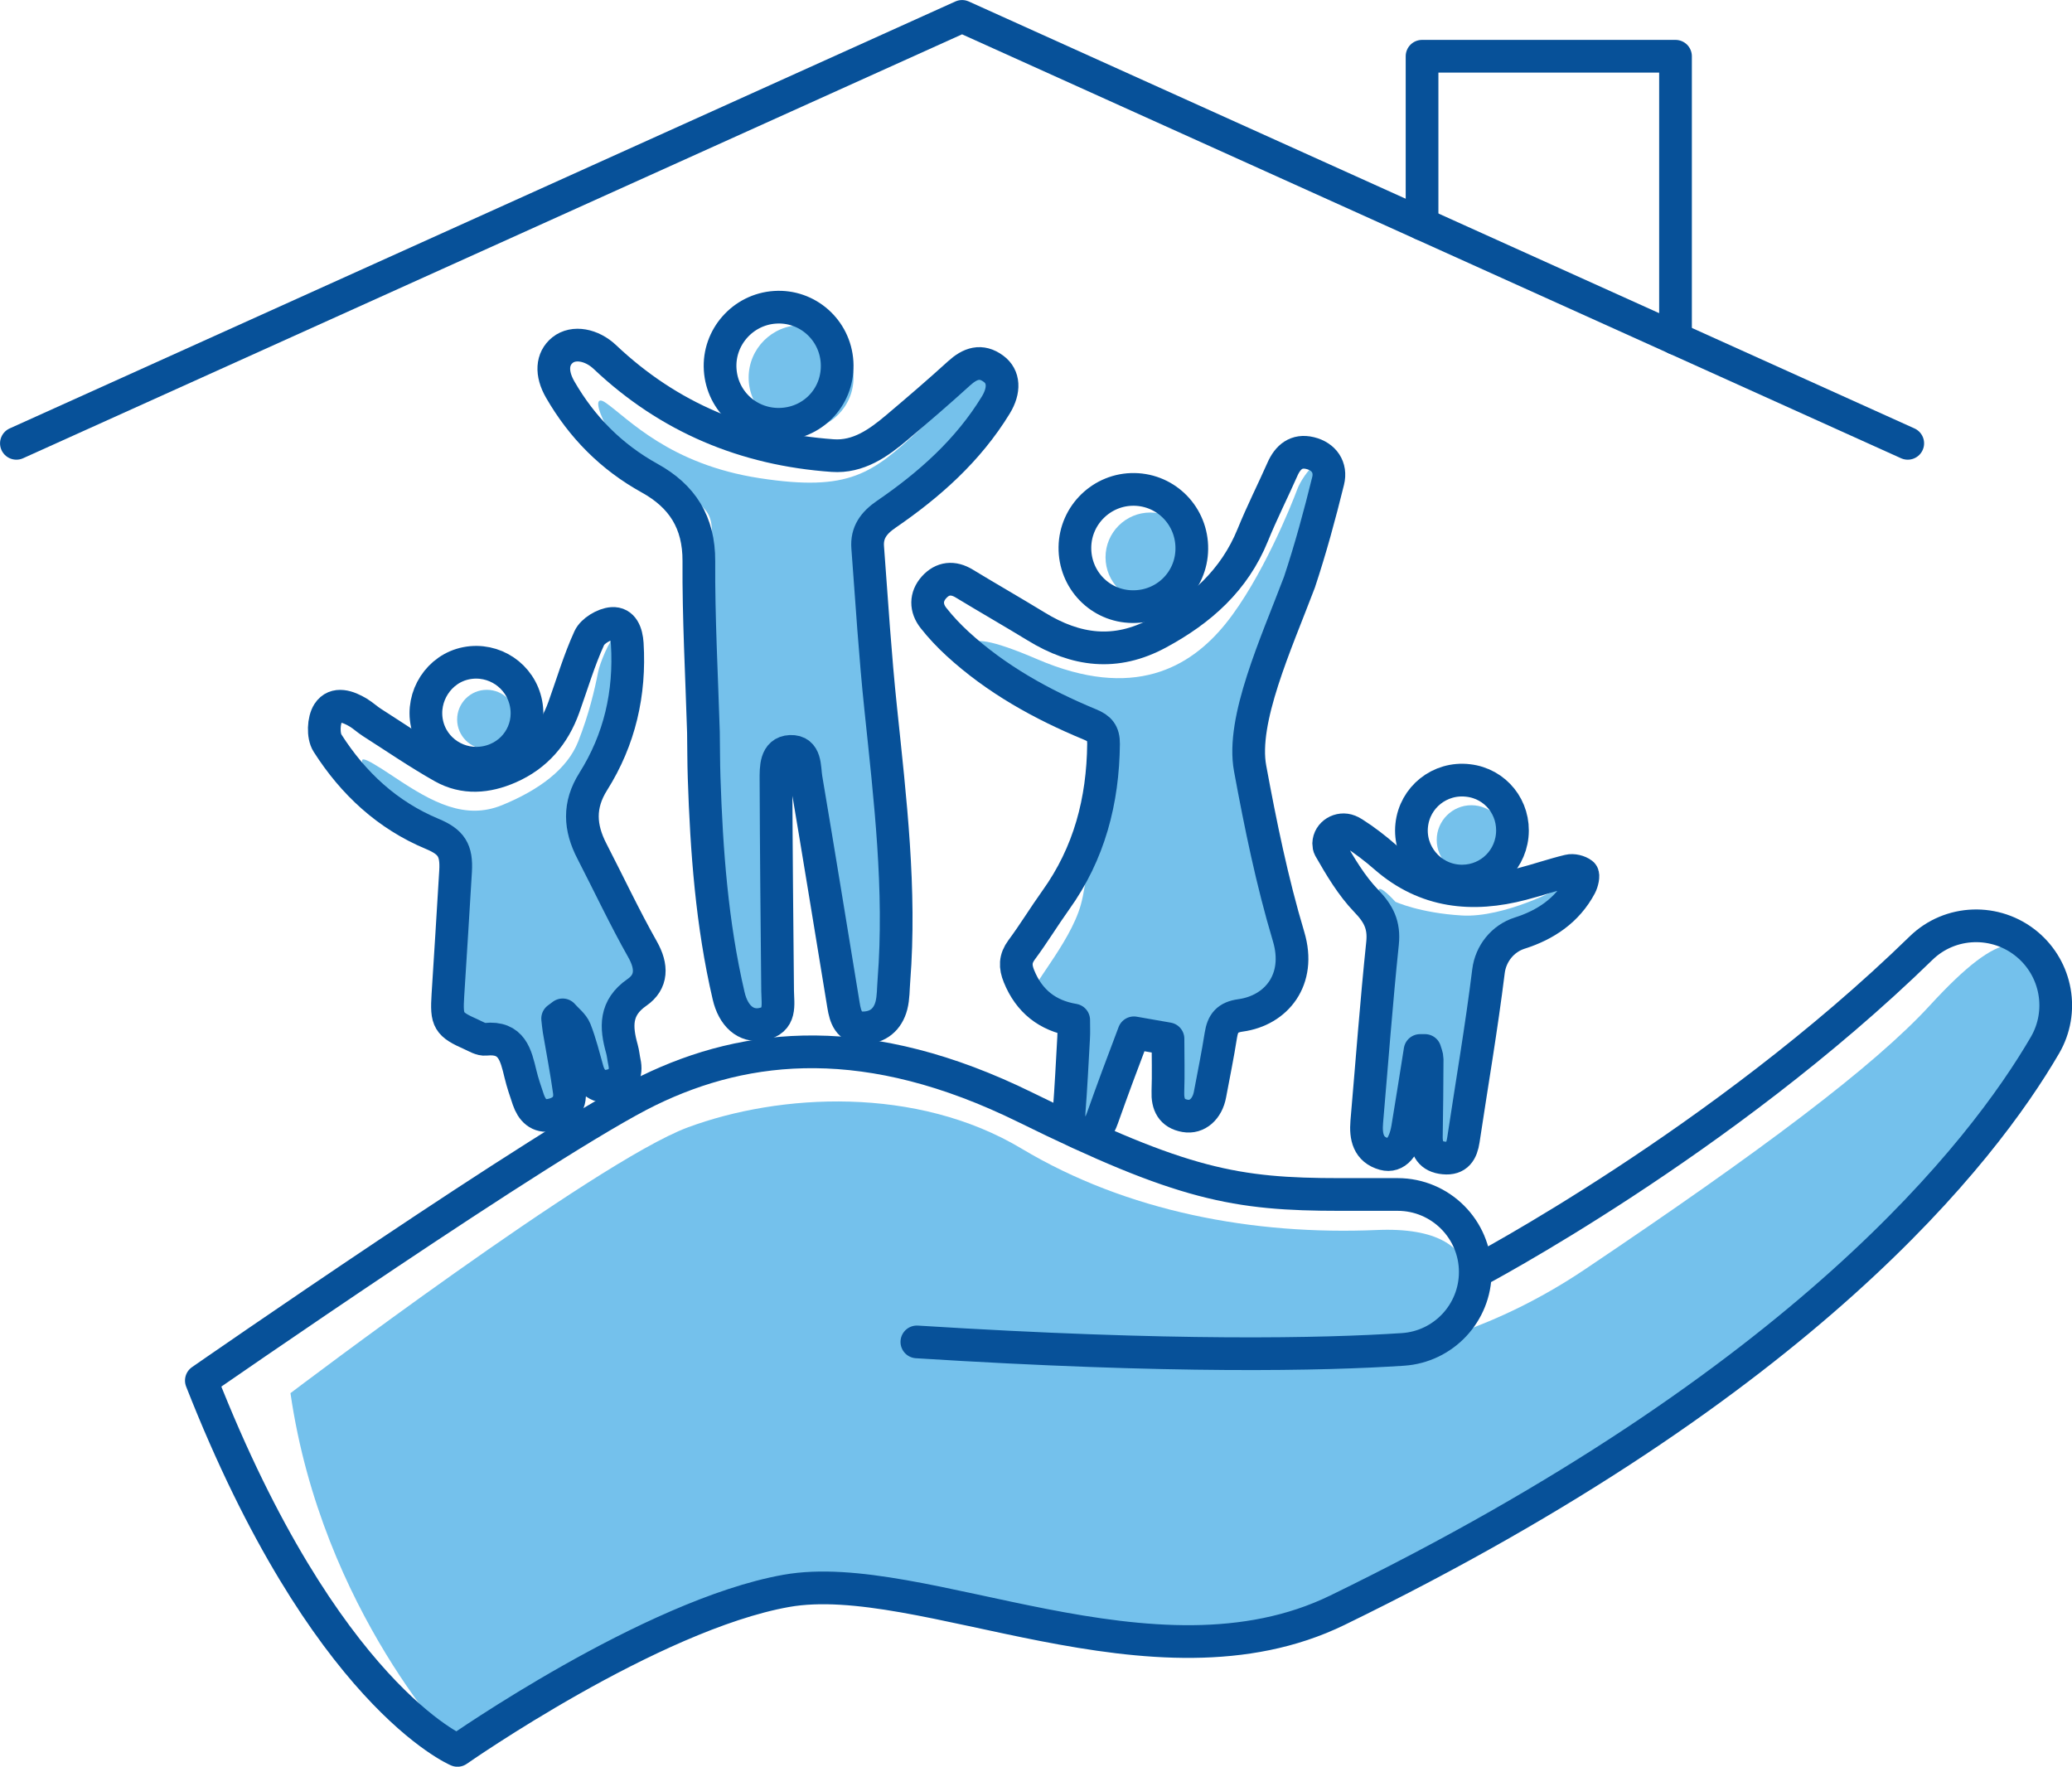
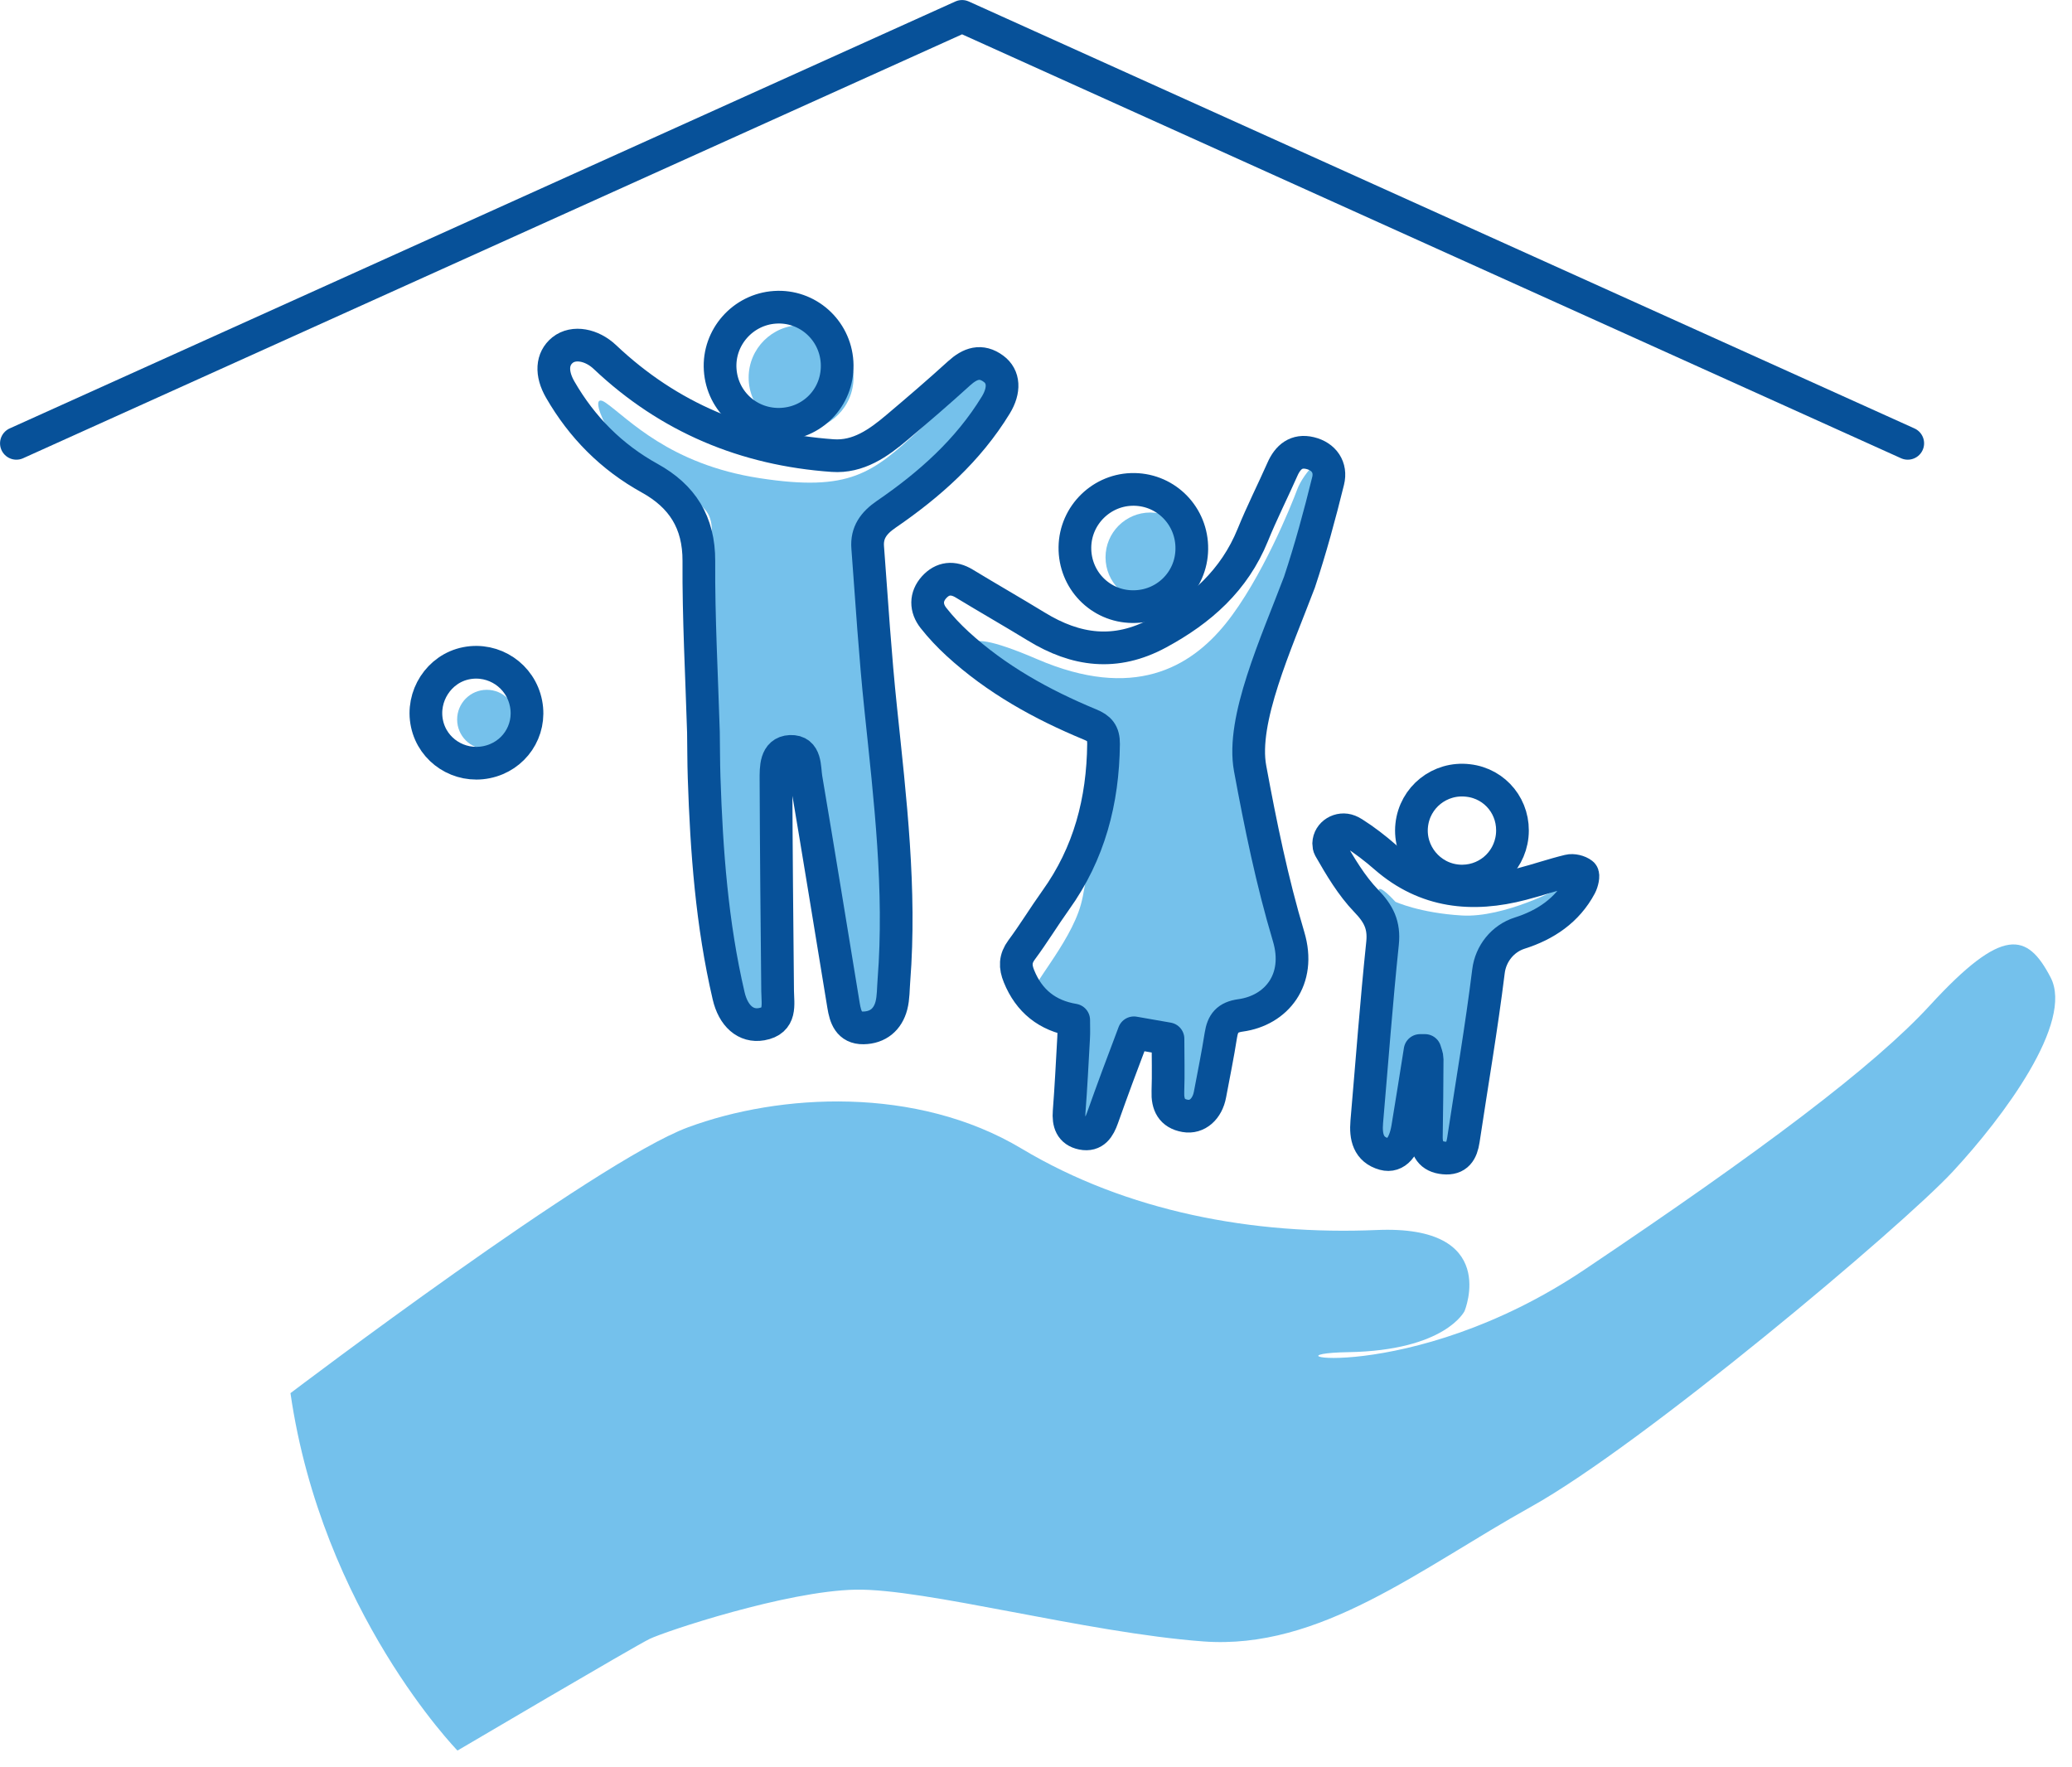
<svg xmlns="http://www.w3.org/2000/svg" version="1.1" id="Layer_1" x="0px" y="0px" viewBox="0 0 240.18 204.79" style="enable-background:new 0 0 240.18 204.79;" xml:space="preserve">
  <style type="text/css">
	.st0{fill:#75C1EB;}
	.st1{fill:none;stroke:#075199;stroke-width:3.791;stroke-linecap:round;stroke-linejoin:round;stroke-miterlimit:10;}
	.st2{fill:#74C1EC;}
</style>
  <g>
    <g>
      <g>
        <circle class="st0" cx="56.43" cy="83.4" r="3.44" />
-         <path class="st0" d="M48.4,95.87c-3.02-1.82-5.22-4.87-6-6.52c-0.78-1.65-0.97-2.13,3.39,0.78c4.36,2.91,8.14,4.94,12.41,3.2     c4.27-1.75,7.56-4.17,8.82-7.37c1.26-3.2,1.91-6.01,2.31-8.05s4.18-10.36,2.44,2.67c-1.75,13.03-4.27,13.08-4.26,13.82     s2.91,7.84,2.91,7.84s4.97,9.98,4.83,10.57c-0.13,0.59-3.41,4.09-3.45,4.86s0.83,6.97,0.83,6.97l-8.81,4.62     c0,0-2.91-7.89-5.22-8.34s-5.65-2.58-5.65-2.58s0.29-16.09,0.48-18.42C53.65,97.59,48.4,95.87,48.4,95.87z" />
-         <path class="st0" d="M180.85,102.92c0,0-6.48,3.49-11.39,3.2s-7.71-1.59-7.71-1.59s-2.13-2.38-1.94-1.12     c0.19,1.26,1.36,9.02,1.36,9.02s-4.48,18.42-1.37,20.26s4.47-3.39,4.67-4.36s2,5.67,3.59,4.75s2.51-7.95,2.51-7.95l2.43-15.89     l6.79-2.78L180.85,102.92z" />
+         <path class="st0" d="M180.85,102.92c0,0-6.48,3.49-11.39,3.2s-7.71-1.59-7.71-1.59s-2.13-2.38-1.94-1.12     c0.19,1.26,1.36,9.02,1.36,9.02s-4.48,18.42-1.37,20.26s4.47-3.39,4.67-4.36s2,5.67,3.59,4.75s2.51-7.95,2.51-7.95l2.43-15.89     l6.79-2.78z" />
        <path class="st0" d="M115.23,78.02c-2.37-1.79-6.09-6.38,5.02-1.6c11.12,4.78,17.71,0.99,21.85-4.16     c4.14-5.15,7.63-13.77,8.27-15.53c0.65-1.77,3.76-5.74,3.56-0.98s-6.85,19.91-8.44,26.04s-1.12,5.23,0.2,11.46     s4.19,14.34,4.05,18.21c-0.14,3.87-2.51,5.37-4.23,5.81c-1.72,0.44-3.82,1.62-4.01,2.73s-0.04,7.91-2.08,8.64s-4.09,0.7-4.05-2.1     c0.04-2.8-0.21-6.17-2.07-6.5s-1.85-0.37-2.82,2.2c-0.97,2.58-2.55,8.84-3.79,8.99c-1.24,0.15-1.95-0.47-2.1-5.69     c-0.15-5.22-0.14-7.31-0.14-7.31s-3.68-2.59-4.59-3.01c-0.9-0.42,4.14-5.71,5.43-10.36s1.75-18.41,1.41-19.65     C126.35,83.98,115.23,78.02,115.23,78.02z" />
        <path class="st0" d="M75.31,55.43c-4.17-2.84-7.67-10.54-5.08-8.73c2.59,1.81,7.37,7.13,17.84,8.73     c10.47,1.61,13.06-0.61,18.49-5.58s8.33-8.98,8.62-7.1c0.3,1.88-0.58,5.92-2.47,8.04c-1.89,2.12-12.46,7.99-12.12,12.66     s0.58,17.29,1.98,23.21c1.4,5.92,1.35,24.1,1.06,27s-0.81,4.95-2.17,5.22c-1.36,0.27-2.92-3.02-4.4-14.4s-6.38-15.81-7.1-14.11     s0.03,5.84,0.05,8.42c0.02,2.59,1.76,17.39,0.03,18.66c-1.73,1.27-0.08,1.44-1.73,1.27s-6.36-7.38-6.82-30.53     s2.33-26.63,0.26-29.09S75.31,55.43,75.31,55.43z" />
        <circle class="st0" cx="92.86" cy="43.77" r="6.08" />
        <circle class="st0" cx="133.34" cy="64.6" r="5.19" />
-         <circle class="st0" cx="170.56" cy="97.36" r="4.02" />
      </g>
      <g>
        <path class="st1" d="M81.54,84.88c-0.2-6.61-0.57-13.23-0.53-19.84c0.02-4.5-1.94-7.53-5.7-9.61c-4.43-2.45-7.85-5.9-10.37-10.27     c-1.09-1.89-0.97-3.58,0.27-4.58c1.29-1.03,3.39-0.63,4.91,0.81c7.41,7.01,16.28,10.71,26.4,11.42c2.98,0.21,5.31-1.45,7.47-3.28     c2.43-2.05,4.84-4.12,7.19-6.26c1.27-1.15,2.53-1.6,3.99-0.52c1.22,0.9,1.31,2.48,0.26,4.2c-3.21,5.26-7.71,9.25-12.72,12.68     c-1.44,0.99-2.26,2.12-2.13,3.82c0.47,6.26,0.86,12.53,1.52,18.78c1.09,10.45,2.34,20.89,1.52,31.43     c-0.08,0.97-0.05,1.97-0.29,2.9c-0.42,1.61-1.56,2.56-3.24,2.59c-1.69,0.03-2.09-1.26-2.31-2.61c-1.44-8.77-2.86-17.54-4.34-26.3     c-0.21-1.26,0.02-3.22-1.83-3.14c-1.72,0.08-1.66,1.94-1.66,3.27c0.03,8.17,0.11,16.34,0.19,24.5c0.02,1.6,0.46,3.44-1.85,3.85     c-1.84,0.33-3.29-0.96-3.83-3.3c-1.94-8.32-2.56-16.78-2.84-25.29C81.56,88.38,81.57,86.63,81.54,84.88z" />
        <path class="st1" d="M135.39,120.41c-1.39-0.24-2.52-0.44-3.95-0.69c-0.62,1.65-1.28,3.38-1.92,5.11     c-0.58,1.58-1.16,3.16-1.72,4.75c-0.4,1.12-0.96,2.09-2.34,1.81c-1.32-0.27-1.63-1.25-1.53-2.52c0.22-2.84,0.36-5.69,0.52-8.54     c0.04-0.64,0.01-1.28,0.01-2.09c-3.05-0.51-5.17-2.19-6.34-5.07c-0.46-1.13-0.46-2.03,0.3-3.06c1.39-1.87,2.6-3.87,3.96-5.77     c3.89-5.42,5.47-11.51,5.54-18.11c0.01-1.27-0.47-1.8-1.57-2.25c-5.6-2.32-10.86-5.23-15.36-9.36c-1-0.92-1.94-1.91-2.78-2.98     c-0.91-1.15-0.92-2.47,0.06-3.56s2.2-1.23,3.51-0.43c2.77,1.68,5.58,3.29,8.35,4.98c4.59,2.81,9.19,3.44,14.15,0.75     c4.9-2.65,8.8-6.1,10.94-11.37c1.05-2.58,2.31-5.07,3.44-7.62c0.63-1.43,1.63-2.25,3.2-1.87c1.62,0.39,2.48,1.67,2.09,3.23     c-0.97,3.94-2.04,7.88-3.32,11.73c-2.73,7.21-6.76,15.97-5.72,21.59c1.21,6.55,2.55,13.11,4.46,19.49     c1.5,5.01-1.43,8.57-5.56,9.14c-1.54,0.21-2.07,0.91-2.29,2.29c-0.36,2.3-0.83,4.59-1.26,6.88c-0.31,1.67-1.48,2.73-2.88,2.48     c-1.55-0.27-2.06-1.31-2-2.83C135.45,124.54,135.39,122.53,135.39,120.41z" />
-         <path class="st1" d="M65.22,117.64c0.5,0.58,1.19,1.08,1.46,1.75c0.59,1.5,0.98,3.09,1.42,4.65c0.4,1.42,1.33,2.14,2.74,1.78     c1.29-0.33,1.85-1.33,1.54-2.71c-0.11-0.51-0.15-1.03-0.29-1.53c-0.71-2.53-0.84-4.76,1.75-6.55c1.76-1.22,1.77-2.99,0.65-4.97     c-2.1-3.72-3.92-7.6-5.88-11.4c-1.41-2.73-1.58-5.32,0.16-8.07c3.06-4.86,4.29-10.22,3.94-15.97c-0.08-1.25-0.52-2.44-1.75-2.35     c-0.94,0.07-2.27,0.86-2.65,1.69c-1.18,2.58-1.99,5.34-2.95,8.02c-1.15,3.2-3.18,5.6-6.34,6.98c-2.58,1.13-5.21,1.34-7.69-0.05     c-2.81-1.58-5.48-3.42-8.21-5.16c-0.55-0.35-1.02-0.8-1.58-1.14c-1.17-0.71-2.67-1.25-3.49,0.01c-0.56,0.86-0.63,2.66-0.09,3.51     c2.98,4.68,6.94,8.36,12.14,10.53c2.22,0.93,2.85,1.89,2.71,4.32c-0.28,4.79-0.59,9.57-0.89,14.36     c-0.19,2.99,0.03,3.38,2.74,4.58c0.53,0.24,1.12,0.61,1.64,0.55c3.05-0.32,3.5,1.85,4.03,4.02c0.24,1.01,0.58,1.99,0.91,2.97     c0.42,1.22,1.2,2.06,2.6,1.79c1.45-0.28,2.36-1.2,2.15-2.75c-0.33-2.37-0.79-4.73-1.19-7.09c-0.07-0.44-0.11-0.89-0.16-1.34     C64.83,117.94,65.02,117.79,65.22,117.64z" />
        <path class="st1" d="M164.61,121.77c-0.48,2.99-0.94,5.98-1.44,8.97c-0.37,2.22-1.38,3.4-2.73,3.03     c-1.84-0.51-2.15-2.01-2.01-3.71c0.6-6.91,1.11-13.83,1.83-20.72c0.22-2.12-0.46-3.43-1.9-4.92c-1.7-1.77-3-3.97-4.23-6.12     c-0.08-0.15-0.11-0.32-0.11-0.52c0.03-1.16,1.28-1.9,2.36-1.47c0.17,0.07,0.34,0.15,0.49,0.25c1.31,0.83,2.55,1.79,3.72,2.81     c4.69,4.08,10.07,4.61,15.84,3.1c1.82-0.47,3.6-1.09,5.42-1.53c0.48-0.12,1.18,0.05,1.56,0.35c0.19,0.15,0,0.98-0.22,1.39     c-1.52,2.86-4.06,4.54-7.02,5.48c-1.97,0.62-3.38,2.38-3.63,4.43c-0.81,6.54-1.93,13.04-2.91,19.56     c-0.2,1.32-0.72,2.23-2.24,2.08c-1.54-0.14-2.08-1.09-2.05-2.52c0.05-2.98,0.08-5.96,0.09-8.94c0-0.33-0.16-0.67-0.25-1     C164.99,121.77,164.8,121.77,164.61,121.77z" />
        <path class="st1" d="M97.03,41.99c0.23,3.78-2.57,6.95-6.35,7.18c-3.77,0.23-6.96-2.58-7.2-6.34c-0.24-3.72,2.63-6.97,6.36-7.21     C93.58,35.37,96.8,38.23,97.03,41.99z" />
        <path class="st1" d="M131.27,70.32c-3.75-0.04-6.72-3.11-6.67-6.89c0.05-3.74,3.15-6.76,6.89-6.7s6.71,3.13,6.66,6.91     C138.11,67.4,135.05,70.37,131.27,70.32z" />
        <path class="st1" d="M175.29,96.87c-0.33,3.2-3.12,5.51-6.32,5.24c-3.26-0.28-5.67-3.2-5.33-6.44c0.34-3.26,3.27-5.59,6.54-5.2     C173.37,90.83,175.62,93.65,175.29,96.87z" />
        <path class="st1" d="M56.4,88.35c3.17-0.64,5.19-3.63,4.58-6.79c-0.62-3.22-3.72-5.31-6.93-4.68c-3.16,0.62-5.24,3.83-4.55,7.02     C50.17,87.01,53.25,88.99,56.4,88.35z" />
      </g>
    </g>
    <g>
      <polyline class="st1" points="1.9,51.39 111.52,1.9 221.14,51.39   " />
-       <polyline class="st1" points="164.84,25.97 164.84,6.52 194.22,6.52 194.22,39.24   " />
    </g>
    <path class="st2" d="M33.67,161.49c0,0,35.37-26.83,46.04-30.8c10.67-3.96,26.53-4.84,38.72,2.46c12.2,7.3,26.83,10.04,41.16,9.43   c14.33-0.61,10.18,9.39,10.18,9.39s-2.2,4.58-13.5,4.77s6.99,4.14,27.42-9.58s33.51-23.53,40.02-30.62   c8.46-9.21,11.28-8.44,13.99-3.24c2.71,5.2-5.44,16.15-11.34,22.51s-35.96,31.66-48.87,38.84c-12.9,7.18-24.43,16.63-38.01,15.62   s-32.26-6.15-40.3-6s-22.12,4.85-23.9,5.72s-22.25,12.93-22.25,12.93S37.33,186.8,33.67,161.49z" />
-     <path class="st1" d="M171.01,147.45c0,0,28.55-15.01,51.67-37.54c3.37-3.29,8.7-3.46,12.31-0.44l0,0   c3.44,2.88,4.31,7.81,2.06,11.68c-7.21,12.38-27.96,39.18-82.02,65.5c-21.3,10.37-48.2-5.04-63.89-2.24   c-15.69,2.8-38.11,18.49-38.11,18.49s-15.39-6.44-29.69-42.87c0,0,40.34-28.02,51.83-33.62c11.49-5.6,25.5-7.01,43.71,1.96   s24.38,10.09,36.43,10.09h6.7C166.98,138.46,171.01,142.49,171.01,147.45L171.01,147.45c0,4.73-3.67,8.66-8.39,8.97   c-9.16,0.6-26.62,1-56.34-0.87" />
  </g>
</svg>